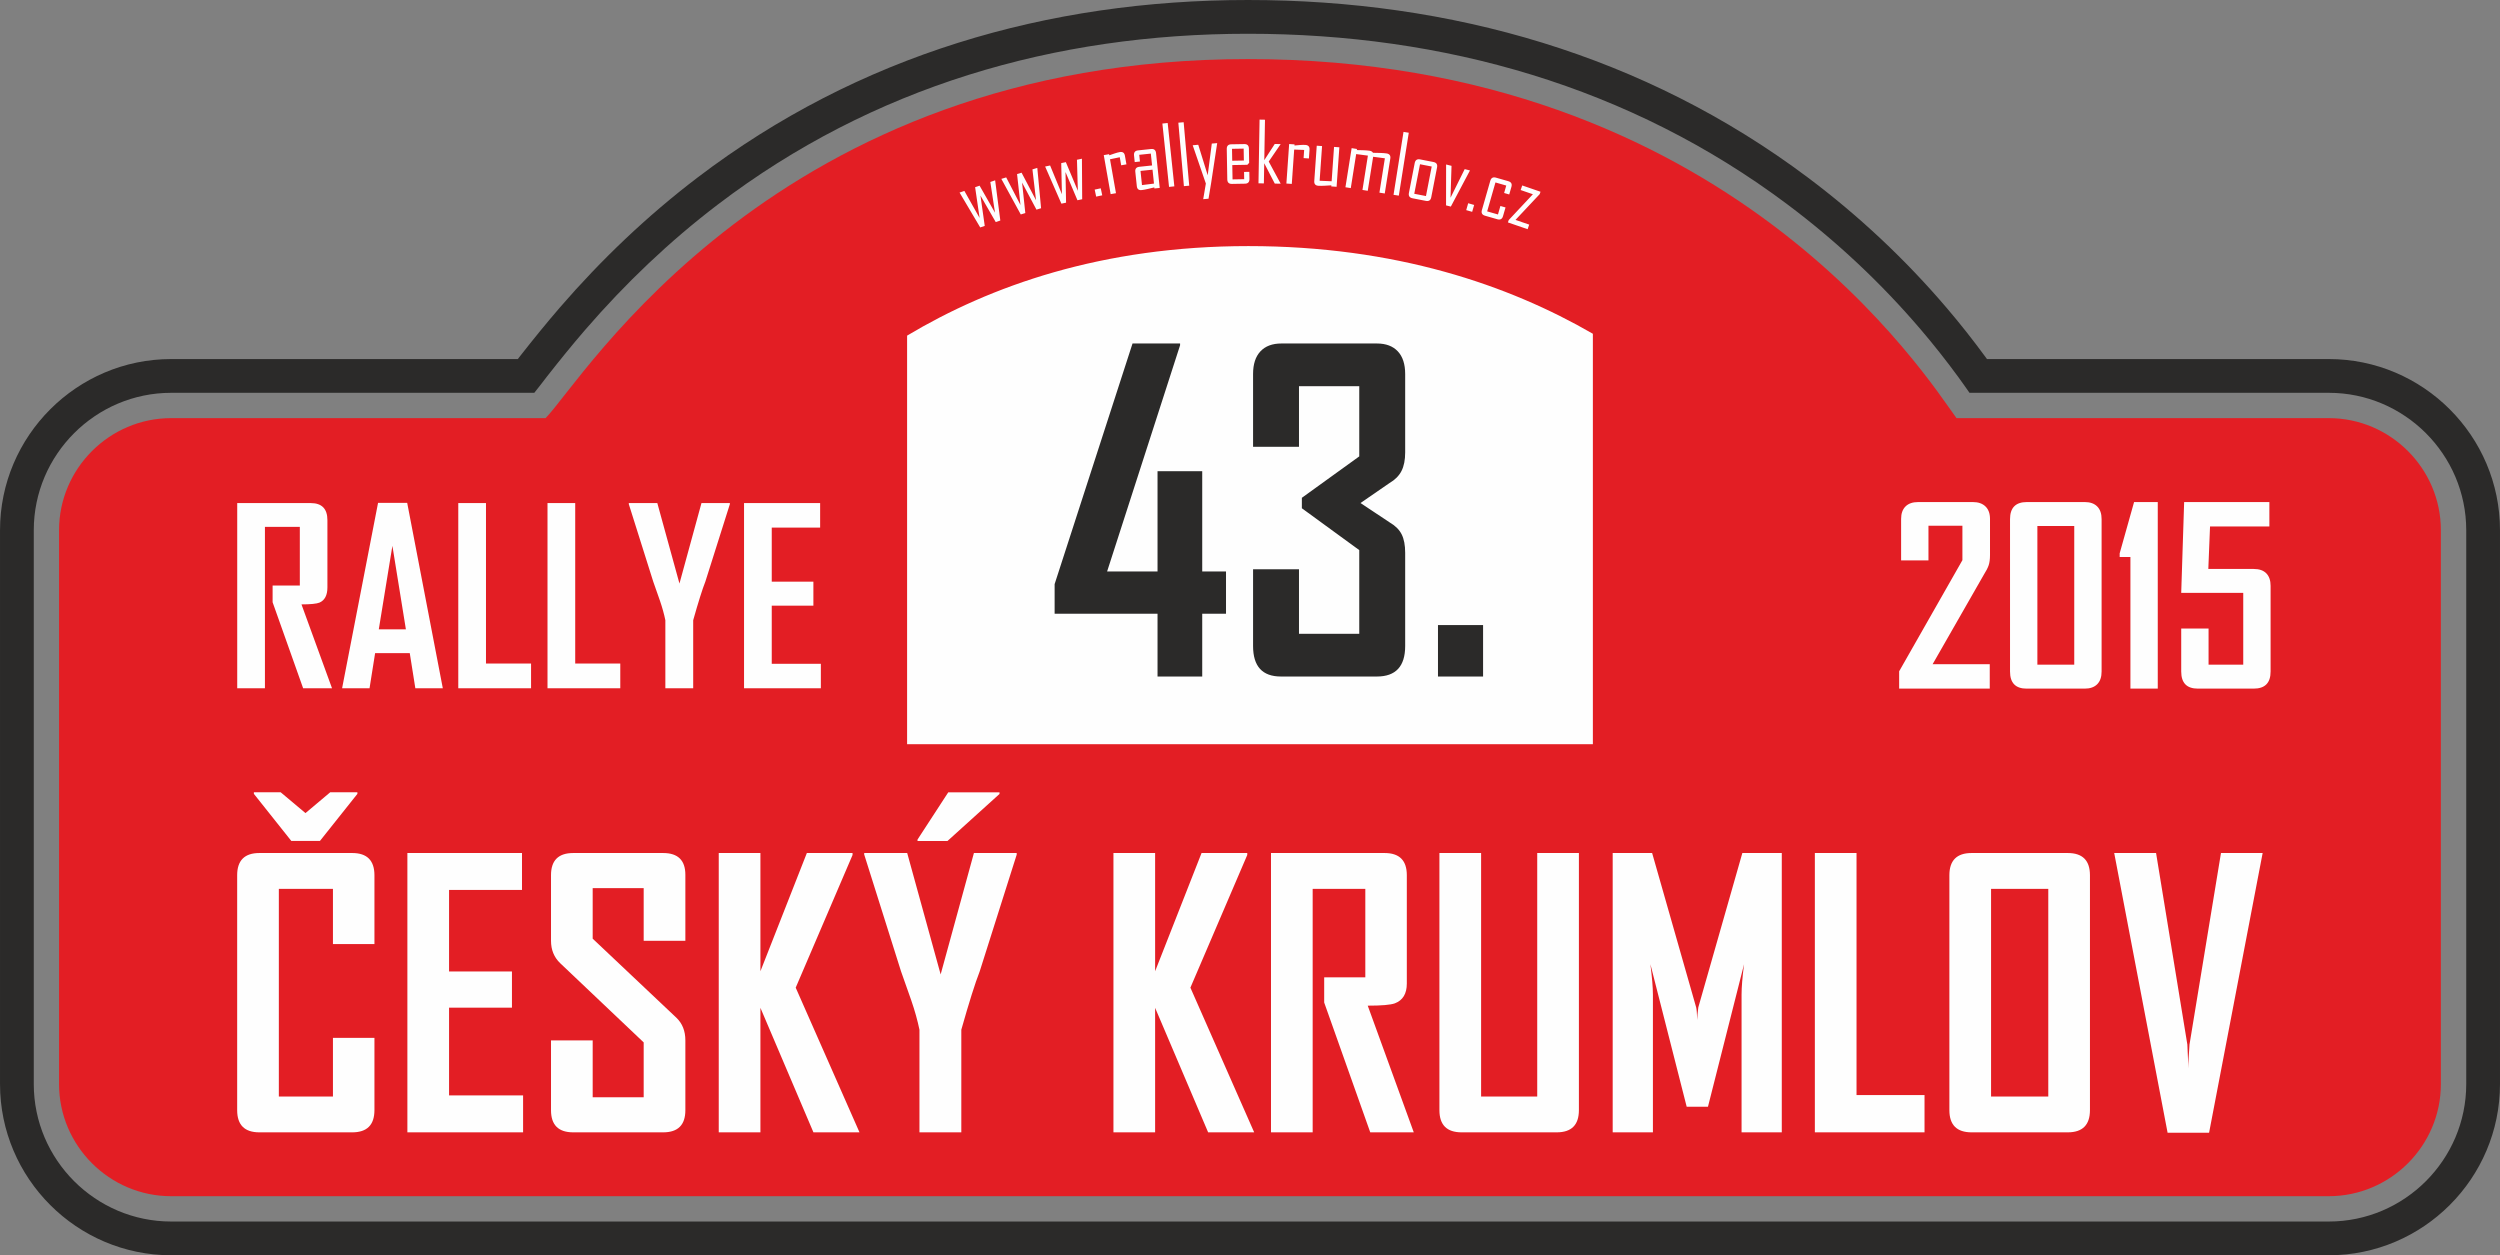
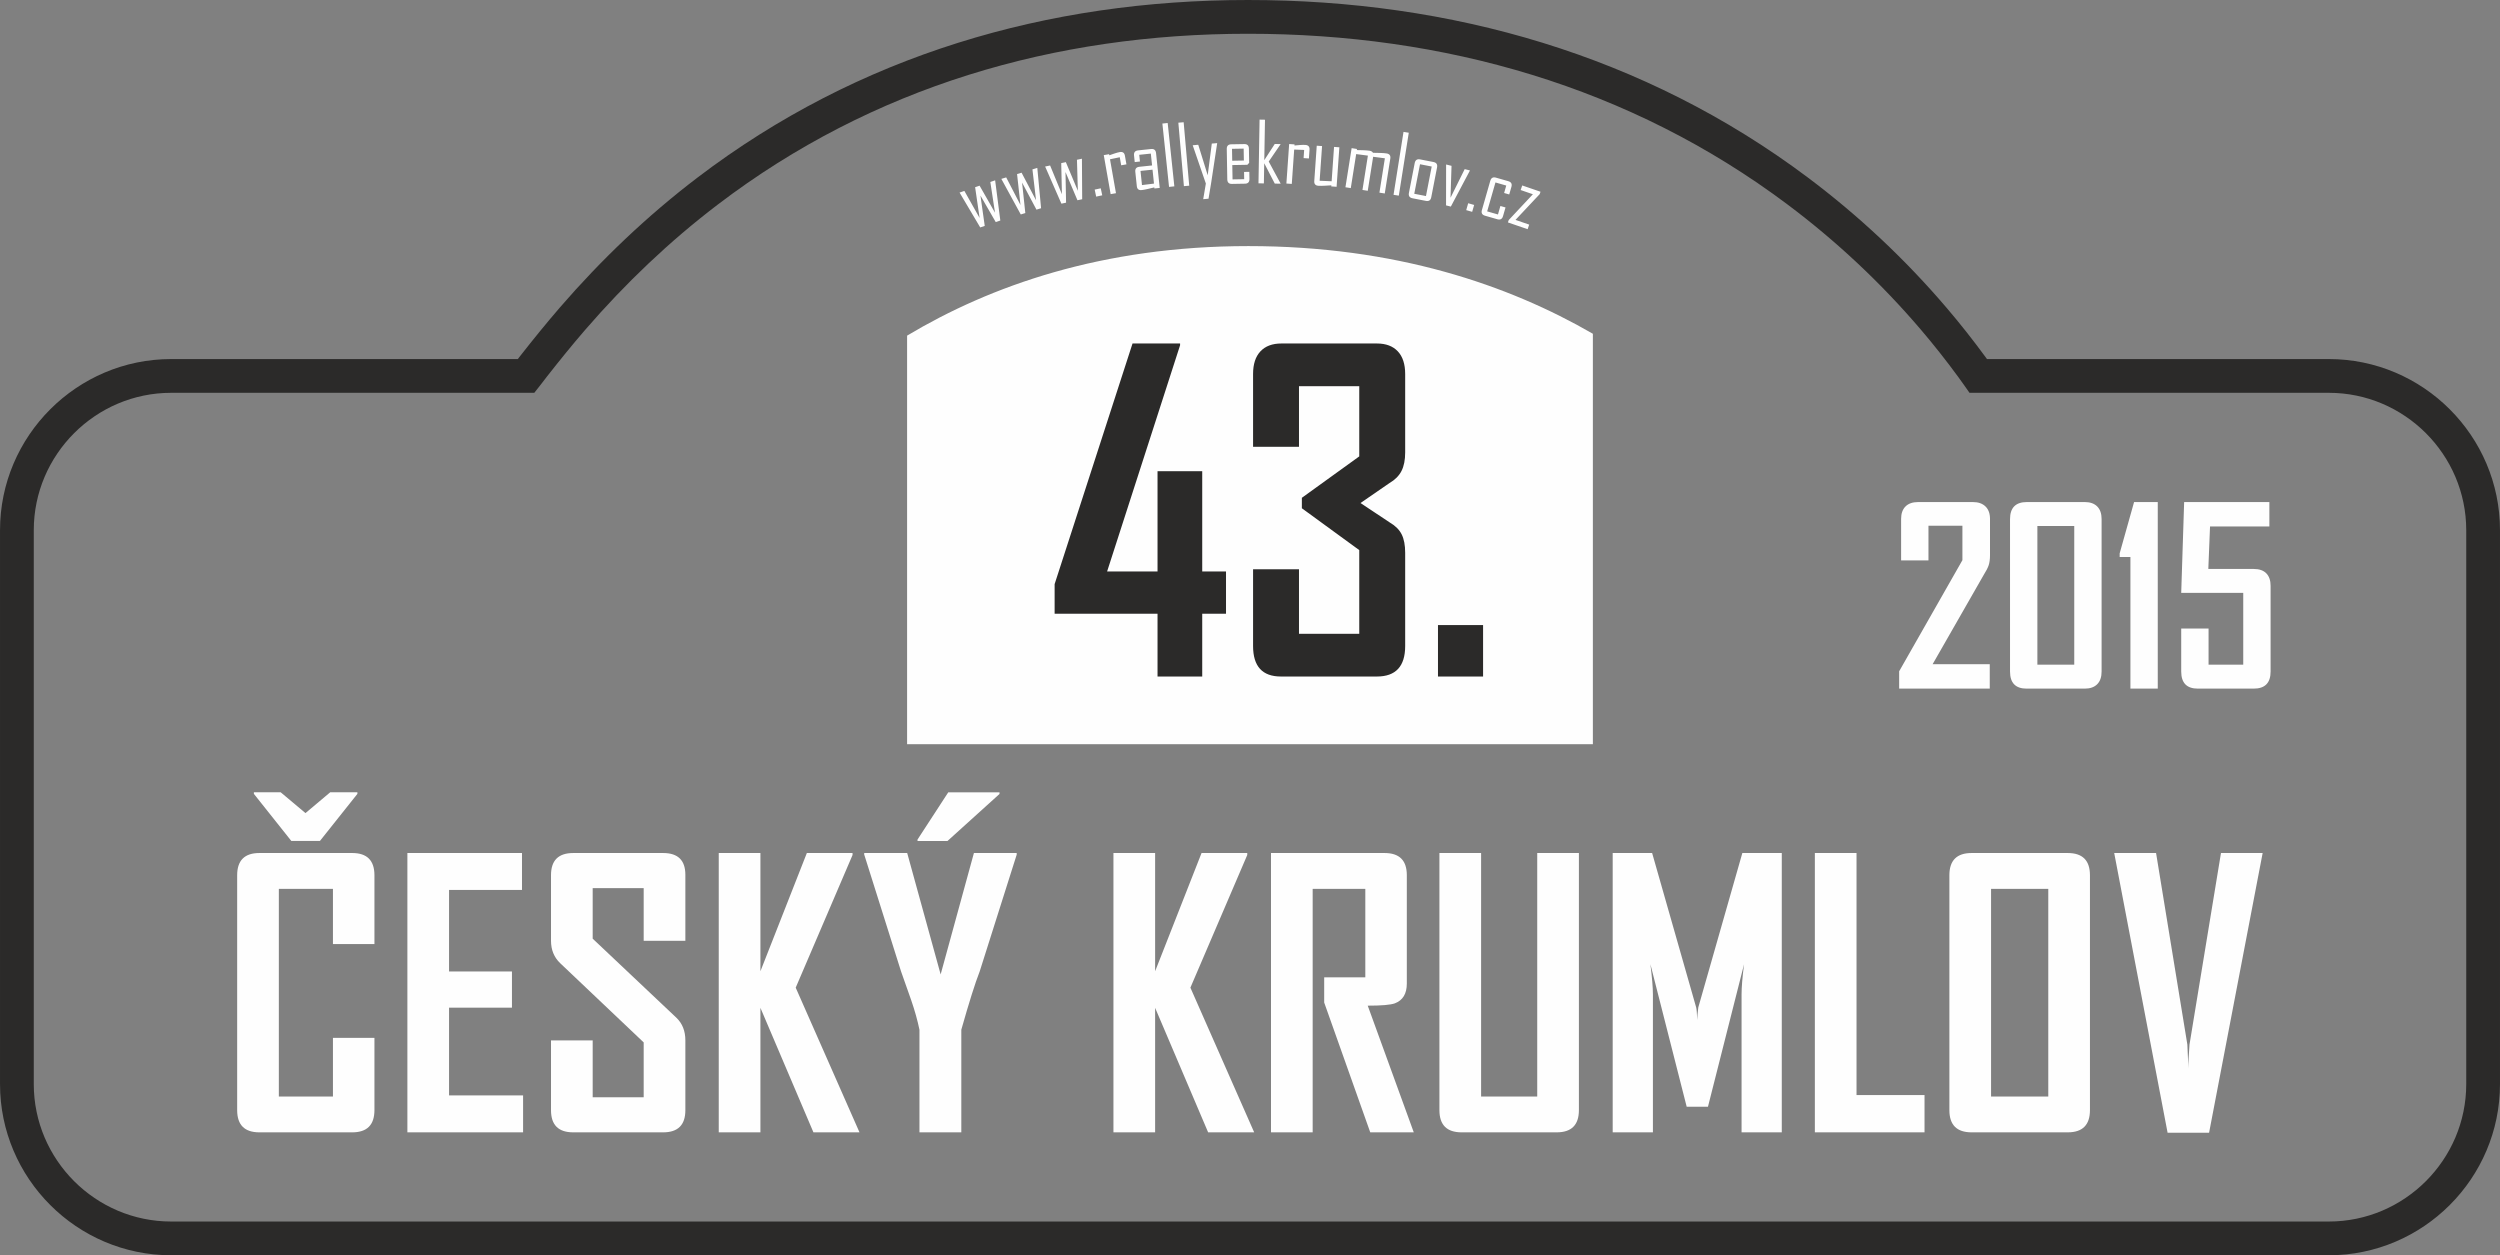
<svg xmlns="http://www.w3.org/2000/svg" width="200mm" height="100.42mm" clip-rule="evenodd" fill-rule="evenodd" image-rendering="optimizeQuality" shape-rendering="geometricPrecision" text-rendering="geometricPrecision" version="1.1" viewBox="0 0 2e4 10042" xml:space="preserve">
  <rect x="0" y="0" width="2e4" height="10042" fill="#808080" stroke="none" />
  <defs>
    <style type="text/css">  .fil2 {fill:#FEFEFE} .fil0 {fill:#2B2A29} .fil1 {fill:#E31E24} .fil3 {fill:#FEFEFE;fill-rule:nonzero} .fil4 {fill:#2B2A29;fill-rule:nonzero}  </style>
  </defs>
  <path class="fil0" d="m15756 3142.5h2874.5c604.99 0 1099.4 494.35 1099.4 1099.3v4431c0 605.04-494.28 1099.4-1099.4 1099.4h-17261c-604.99 0-1099.3-494.36-1099.3-1099.4v-4431c0-604.85 494.49-1099.3 1099.3-1099.3h2904.9c35.79-43.57 71.08-91.76 102.47-131.69 99.42-126.5 200.07-251.23 305.35-372.91 319.5-369.62 671.86-706.06 1060.9-1002.1 1237.7-942.05 2691.8-1365.7 4240.5-1365.7 1565.8 0 3055.8 421.05 4315.3 1364.8 392.08 293.7 751.92 631.26 1069.5 1004.1 104.03 122.1 203.23 247.93 297.98 377.26 30.53 41.57 59.98 84.12 89.68 126.24zm139.62-270.06h2734.9c754.04 0 1369.4 615.35 1369.4 1369.3v4431c0 754.1-615.33 1369.4-1369.4 1369.4h-17261c-754.05 0-1369.4-615.27-1369.4-1369.4v-4431c0-753.91 615.4-1369.3 1369.4-1369.3h2773c7.31-9.57 14.69-19.09 22.14-28.53 101.82-129.63 205.52-257.86 313.28-382.66 331.34-383.19 698.41-733.43 1101.7-1040.4 1285.7-978.52 2797.8-1420.8 4404.1-1420.8 1623 0 3170.2 439.38 4477.2 1418.7 408.09 305.78 782.4 656.97 1113.1 1045.2 108.31 127.05 211.79 258.13 310.39 392.84 3.79 5.24 7.64 10.48 11.37 15.71z" />
-   <path class="fil1" d="m15652 3345c-221.1-298.25-1822.2-2872.4-5668.7-2872.4-3785.5 0-5322.6 2574.1-5618.7 2872.4h-2995.5c-493.02 0-896.77 403.75-896.77 896.78v4430.9c0 493.16 403.55 896.91 896.77 896.91h17261c493.29 0 896.85-403.62 896.85-896.91v-4430.9c0-493.24-403.75-896.78-896.85-896.78h-2978.3z" />
  <path class="fil2" d="m12743 2670.2c-674.97-390.44-1579.7-701.46-2755.8-701.46-1172.1 0-2065.4 318.87-2730.4 716.29v3268.7h5486.2v-3283.5z" />
  <path class="fil3" d="m2859.2 6350.9-299.84 376.8h-228.69l-299.63-376.8v-12.88h214.2l198.64 166.71 198.07-166.71h217.25v12.88zm15242 473.25-428.49 2237.5h-331.96l-427.05-2237.5h334.86l250.27 1532.2c1.94 43.77 4.83 107.49 8.56 191.33-0.89-43.8 2-107.57 8.62-191.33l251.78-1532.2h333.41zm-1714.9 1948v-1661.4h-457.79v1661.4h457.79zm333.35 109.62c-0.21 117.77-59.23 176.72-176.98 176.99h-770.6c-117.75-0.27-176.71-59.22-176.99-176.99v-1880.6c0.28-117.67 59.24-176.77 176.99-177.04h770.6c117.75 0.27 176.77 59.37 176.98 177.04v1880.6zm-1323.4 176.99h-877.39v-2234.6h333.41v1936.2h543.98v298.33zm-1142 0h-321.7v-1102.4c0-58.12 6.56-138.99 19.93-242.83l-288.81 1140.6h-170.09l-290.32-1140.6c13.29 105.69 20.06 186.64 20.06 242.83v1102.4h-321.77v-2234.6h315.49l352.25 1234.8c3.79 13.31 6.69 47.08 8.6 101.28 0-23.79 2.84-57.5 8.56-101.28l352.31-1234.8h315.49v2234.6zm-1623-176.99c-0.19 117.77-59.29 176.72-177.04 176.99h-761.84c-117.77-0.27-176.72-59.22-176.99-176.99v-2057.6h333.49v1948h448.97v-1948h333.41v2057.6zm-1321.1 176.99h-348.1l-368.52-1038.7v-201.45h329.02v-707.87h-421.2v1948h-333.41v-2234.6h909.67c117.88 0.27 176.96 59.37 176.96 177.04v867.13c0 81.36-31.91 134.24-95.76 158.38-34.26 12.41-106.59 18.6-216.97 18.6l368.31 1013.4zm-1276.6 0h-368.43l-424.15-996.19v996.19h-333.41v-2234.6h333.41v945.78l371.48-945.78h365.62v15.79l-454.83 1061.3 510.31 1157.5zm-2037.4-2707.2-416.08 376.17h-239.86v-11.38l245.78-377.67h410.16v12.88zm137.48 485.51-295.92 933.87c-36.2 92.3-85.29 247.91-147.2 466.82v821h-334.86v-821c-15.31-74.19-37.23-152.77-65.77-235.58-50.54-141.75-77.64-218.97-81.57-231.24l-294.33-933.87c-0.95-0.97-0.95-5.23 0-12.89h343.64l267.63 971.09 266.14-971.09h342.24v12.89zm-1257.6 2221.7h-368.51l-424.15-996.19v996.19h-333.36v-2234.6h333.36v945.78l371.48-945.78h365.6v15.79l-454.82 1061.3 510.4 1157.5zm-1393.1-176.99c0 117.77-58.96 176.72-176.98 176.99h-720.91c-117.96-0.27-176.96-59.22-176.96-176.99v-558.59h333.41v454.84h408.01v-438.77l-668.7-634.44c-48.53-46.73-72.72-106.3-72.72-178.71v-524.88c0-117.67 59-176.77 176.96-177.04h720.91c118.02 0.27 176.98 58.33 176.98 174.23v527.77h-333.43v-421.18h-408.01v404.35l668.76 631.61c48.41 45.79 72.68 106.31 72.68 181.54v559.27zm-1298.2 176.99h-925.66v-2234.6h916.9v295.44h-583.49v652.2h503.11v289.58h-503.11v701.92h592.25v295.44zm-1189.2-176.99c-0.27 117.77-59.29 176.72-176.98 176.99h-744.26c-117.77-0.27-176.77-59.22-176.98-176.99v-1880.6c0.21-117.67 59.21-176.77 176.98-177.04h744.26c117.69 0.27 176.71 59.37 176.98 177.04v551.3h-331.96v-441.74h-432.85v1661.4h432.85v-469.45h331.96v579.07z" />
-   <path class="fil3" d="m6566.9 5506.2h-614.58v-1481.5h608.78v195.86h-387.12v432.64h333.14v192.21h-333.14v464.98h392.92v195.8zm-727.99-1473.1-195.81 619.06c-24.27 61.43-56.6 164.5-97.56 309.63v544.4h-222.7v-544.4c-9.98-49.15-24.53-101.14-43.29-156.1-33.57-94.04-51.63-145.13-53.92-153.53l-195.18-619.06c-0.62-0.62-0.62-3.24 0-8.4h228.07l177.13 643.66 176.08-643.66h227.18v8.4zm-876.65 1473.1h-582.23v-1481.5h221.66v1283.8h360.57v197.68zm-713.78 0h-582.24v-1481.5h221.66v1283.8h360.58v197.68zm-1001.3-471.39-107.96-668.21-108.88 668.21h216.84zm295.3 471.39h-219.73l-44.62-281.09h-277.22l-44.62 281.09h-218.75v-3.87l286.94-1479.6h233.04l284.96 1483.4zm-886.3 0h-231.04l-244.26-688.22v-133.48h217.72v-469.52h-279.16v1291.2h-221.66v-1481.5h588.1c88.88 0 133.42 45.55 133.42 136.37v538.66c0 62.32-21.3 102.72-63.3 121.13-22.96 9.38-70.8 14.29-144.15 14.29l244.33 671.04z" />
  <path class="fil3" d="m12221 1833.6-157.68-54.27 6.47-18.88 193.32-206.42-97.89-33.79 12.6-36.61 146.31 50.33-6.61 19.17-193.54 206.07 109.62 37.72-12.6 36.68zm-196.79-104.81c-6.68 23.59-21.71 31.99-45.14 25.38l-98.87-28.41c-23.3-6.69-31.72-21.79-24.96-45.44l67.07-233.86c6.77-23.51 21.87-31.99 45.17-25.29l98.93 28.32c23.45 6.7 31.66 21.93 24.9 45.44l-17.46 60.82-40.86-11.79 17.08-59.51-86.44-24.82-66.33 231.38 86.46 24.76 19.44-67.91 41.03 11.72-20.02 69.21zm-246.87-34.13-47.65-13.64 15.85-55.15 47.65 13.72-15.85 55.07zm-17.53-331.14-153.05 289.09-38.34-9.52 0.43-327.2 43.35 10.81-8 255.24 113.41-228.95 42.2 10.53zm-352.1 204.83 45.93-236.2-93.63-18.19-45.93 236.2 93.63 18.19zm42.28 9.6c-4.64 24.12-18.98 33.77-43.18 29.08l-106.72-20.81c-23.79-4.56-33.5-18.9-28.75-43.02l46.34-238.84c4.69-23.98 19.09-33.77 42.95-29.22l106.65 20.82c24.2 4.69 33.85 19.09 29.16 43.15l-46.45 238.84zm-259.52-12.82-42.2-6.63 79.78-503.36 42.12 6.69-79.7 503.3zm-112.32-17.24-42.74-6.76 43.58-274.74-93.85-12.22-43.15 272.13-42.33-6.69 43.51-274.66-93.77-12.27-43.1 272.12-42.8-6.76 49.64-312.95 42.74 6.76-1.31 8.76c17.03 0.48 34.21 0.84 51.23 1.17 20.81 0.68 37.85 1.99 51.08 4.14 13.04 2.07 22.07 7.58 27.09 16.48 18.41 0.54 36.69 0.82 54.88 1.09 23.86 0.63 41.73 2.07 53.73 3.93 23.64 3.73 33.63 17.24 29.92 40.69l-44.35 279.78zm-385.4-53.57-42.54-2.97 0.62-8.75c-17.51 1.09-34.8 2.21-52.04 3.11-21.11 1.23-38.34 1.36-51.99 0.41-23.37-1.59-34.33-14.21-32.67-37.59l19.78-282.95 42.54 2.97-19.39 277.36 95.98 4.15 19.23-274.82 42.55 2.97-22.07 316.11zm-221.44-226.56-42.55-2.95 4.48-65.3-79.76-3.03-19.17 274.88-43.23-3.03 22.06-316.11 43.23 3.02-0.62 8.82c14.48-1.23 29.02-2.48 43.72-3.85 17.51-1.31 32.05-1.58 43.42-0.82 23.86 1.64 35.02 14.26 33.3 37.91l-4.88 70.46zm-225.73 201.8-47.3-0.82-84.46-162.99-2.82 161.47-43.17-0.76 8.76-509.58 43.31 0.84-5.67 323.56 83.7-129.48 46.54 0.83v1.36l-94.59 138.31 95.7 177.26zm-294.68-185.33-1.66-95.35-93.14 1.66 1.66 95.35 93.14-1.66zm44.62 147.83c0.41 24.47-11.45 36.96-35.86 37.37l-104.25 1.85c-24.19 0.41-36.6-11.65-37.09-36.11l-4.2-243.38c-0.49-24.41 11.59-36.96 35.78-37.37l104.25-1.79c24.33-0.49 36.68 11.72 37.09 36.05l1.99 114.1-14.4 15.52-120.52 2.2 2.07 114.59 93.08-1.66-0.97-58.05 42-0.68 1.03 57.36zm-257.99-287.23-48.55 319.77-20.75 125-42.53 3.79 21.17-125.06-105.29-306.32 44.47-3.93 75.57 243.92 32.74-253.44 43.17-3.73zm-223.79 340.66-42.55 3.71-44.4-507.7 42.46-3.73 44.49 507.72zm-119 5.24-42.41 4.47-53.3-506.88 42.41-4.41 53.3 506.82zm-162.86-22.13-11.73-111.35-96.17 10.06 11.86 113.35 96.04-12.06zm45.91 34.81-42.47 4.42-0.96-8.7c-16.75 4.15-33.65 8.29-50.46 12.14-20.83 4.9-37.72 7.93-50.4 9.32-23.59 2.48-36.55-8.01-38.95-31.31l-12.08-114.99c-2.54-24.22 8.34-37.51 32.75-40.07l101.36-10.61-9.93-94.86-92.68 9.71 5.67 53.65-41.78 4.47-5.59-53.23c-2.54-24.26 8.21-37.78 32.4-40.32l103.7-10.97c24.13-2.48 37.58 8.49 40.12 32.82l29.3 278.53zm-266.26-188.5-42.06 7.31-11.38-64.45-78.11 16.4 47.84 271.38-42.66 7.5-55.02-312.11 42.67-7.52 1.52 8.83c13.72-4.75 27.58-9.52 41.51-14.34 16.61-5.51 30.61-9.38 41.84-11.38 23.57-4.14 37.45 5.38 41.57 28.69l12.28 69.69zm-193.6 247.58-48.53 10.36-11.94-56.13 48.55-10.28 11.92 56.05zm-162.51-292.88 2.02 324.27-37.86 8.05-95.57-225.73 4.5 245.12-37.31 7.85-130.1-296.94 39.79-8.48 94.51 229.71-5.59-248.61 36.96-7.86 96.06 229.39-7.18-248.29 39.77-8.48zm-357.05 73.45 30.27 322.72-37.04 11.31-114.93-216.42 25.85 243.73-36.39 11.16-155.48-284.62 38.89-11.84 114.17 220.55-27.22-247.09 36.11-11.1 115.62 220.14-28.75-246.62 38.9-11.92zm-337.29 99.47 41.44 321.57-36.55 12.61-122.36-212.34 34.32 242.69-36.06 12.41-165.32-278.96 38.46-13.24 121.84 216.41-35.87-245.99 35.79-12.34 123.28 216-37.45-245.51 38.48-13.31z" />
  <path class="fil3" d="m15920 4440.4c0 33.86-3.59 61.21-10.75 82.05s-19.85 45.59-38.09 74.24l-410.26 716.98h457.14v195.36h-724.79v-138.71l505.99-888.9v-275.46h-271.55v277.41h-218.82v-332.11c0-42.98 11.72-76.18 35.18-99.64 23.44-23.44 57.3-35.16 101.58-35.16h437.62c42.97 0 76.51 11.72 100.6 35.16 24.09 23.46 36.15 56.66 36.15 99.64v289.14zm892.8 931.88c0 44.28-11.72 78.13-35.16 101.59-23.44 23.44-56.66 35.16-99.64 35.16h-464.96c-88.56 0-132.84-45.59-132.84-136.75v-1219.1c0-91.16 44.93-136.75 134.8-136.75h463c42.98 0 76.2 11.72 99.64 35.16 23.44 23.46 35.16 57.31 35.16 101.59v1219.1zm-218.8-1164.4h-295v1109.6h295v-1109.6zm449.33 1301.1v-1053h-85.96v-29.3l115.26-410.26h189.5v1492.6h-218.8zm1121.4-136.75c0 91.16-44.93 136.75-134.8 136.75h-447.37c-88.56 0-132.85-45.59-132.85-136.75v-343.84h218.81v289.13h277.41v-574.36h-496.22l23.45-726.75h681.81v195.36h-474.73l-13.68 339.94h363.37c44.28 0 77.83 11.72 100.62 35.16 22.78 23.44 34.18 56.65 34.18 99.64v685.72z" />
  <path class="fil4" d="m9617.8 4910v502.16h-357.52v-502.16h-823.27v-237.12l623.19-1924.9h380.49v13.95l-583.85 1809.8h403.44v-802.04h357.52v802.04h190.24v338.25h-190.24zm1623.6 258.06c0 162.73-75.43 244.1-226.31 244.1h-767.51c-148.69 0-223.04-81.37-223.04-244.1v-613.74h367.35v516.1h482.16v-669.54l-459.2-334.77v-83.69l459.2-331.28v-561.43h-482.16v484.72h-367.35v-582.36c0-79.04 19.67-139.48 59.03-181.33 39.36-41.86 95.12-62.77 167.29-62.77h764.23c72.16 0 127.92 20.91 167.28 62.77 39.36 41.85 59.03 102.29 59.03 181.33v627.68c0 60.46-9.83 109.85-29.51 148.21s-51.38 70.33-95.12 95.9l-232.88 160.41 236.17 156.92c43.73 25.57 74.89 56.96 93.47 94.15 18.58 37.2 27.87 86.02 27.87 146.47v746.25zm262.41 244.1v-411.49h360.8v411.49h-360.8z" />
</svg>